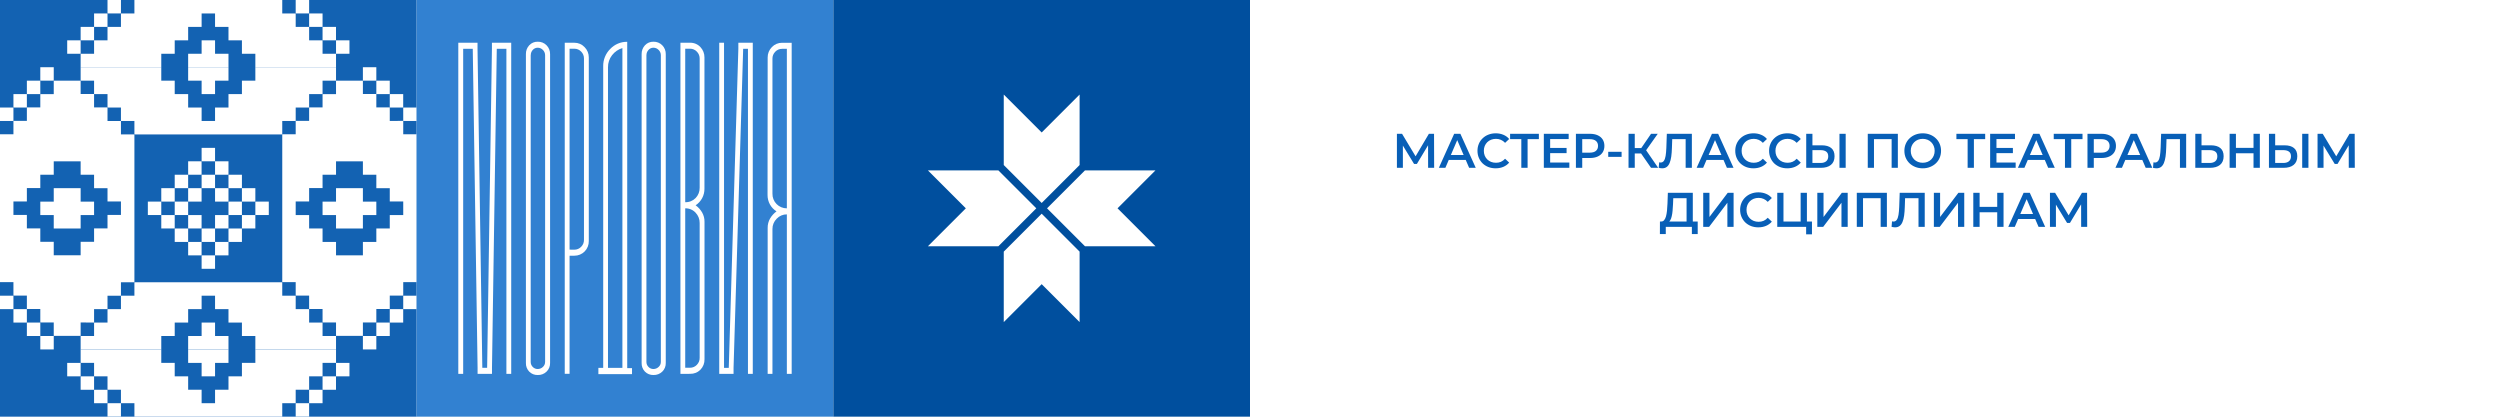
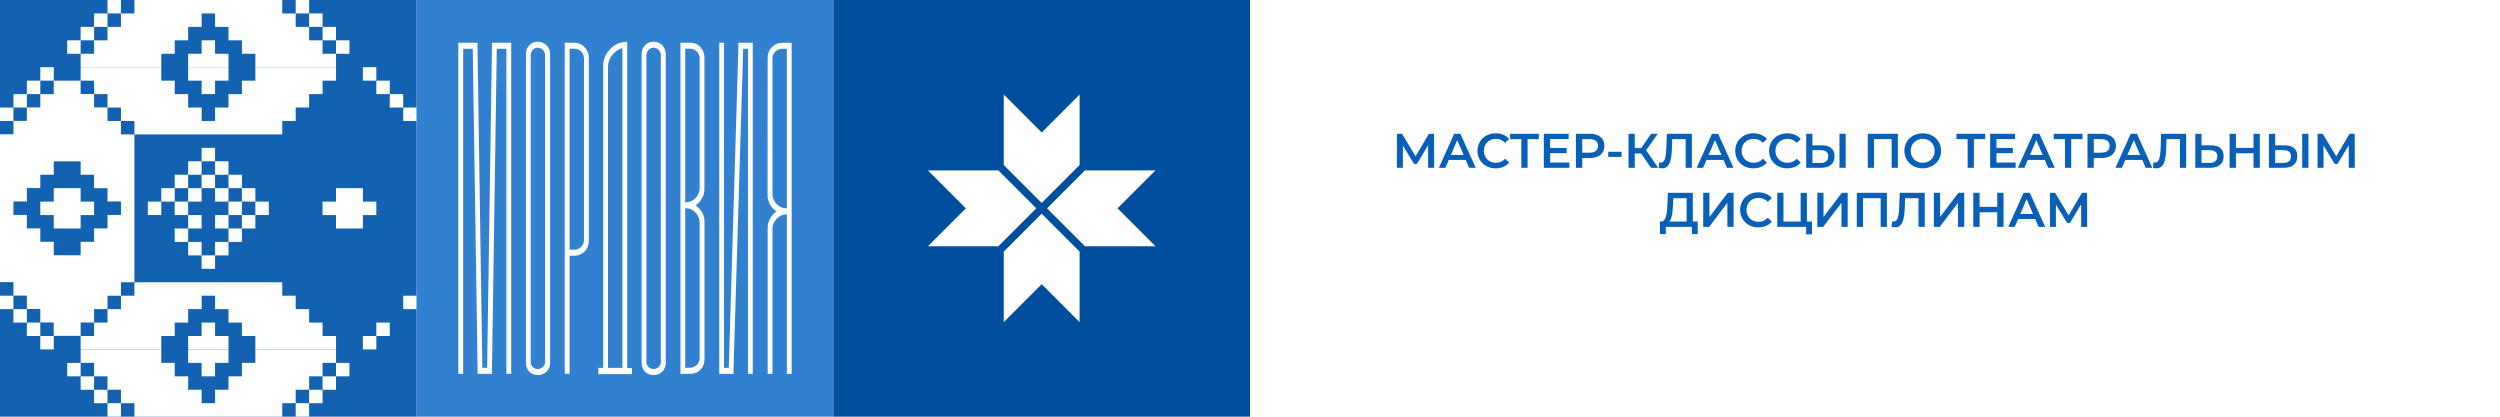
<svg xmlns="http://www.w3.org/2000/svg" width="2160" height="360" viewBox="0 0 2160 360" fill="none">
  <g filter="url(#filter0_b_711_63798)">
    <rect width="2160" height="360" transform="matrix(-1 0 0 1 2160 0)" fill="white" />
  </g>
  <path d="M1206.93 145V115.6H1211.38L1224.27 137.062H1221.88L1234.56 115.6H1239.01L1239.1 145H1233.89L1233.85 123.706H1234.94L1224.19 141.64H1221.75L1210.83 123.706H1212.09V145H1206.93ZM1243.17 145L1256.4 115.6H1261.77L1275.05 145H1269.33L1257.95 118.498H1260.14L1248.8 145H1243.17ZM1249.26 138.196L1250.73 133.912H1266.6L1268.07 138.196H1249.26ZM1292.25 145.42C1290.01 145.42 1287.92 145.056 1285.99 144.328C1284.09 143.572 1282.42 142.522 1280.99 141.178C1279.59 139.806 1278.5 138.196 1277.72 136.348C1276.93 134.5 1276.54 132.484 1276.54 130.3C1276.54 128.116 1276.93 126.1 1277.72 124.252C1278.5 122.404 1279.61 120.808 1281.03 119.464C1282.46 118.092 1284.13 117.042 1286.03 116.314C1287.94 115.558 1290.02 115.18 1292.29 115.18C1294.7 115.18 1296.9 115.6 1298.88 116.44C1300.87 117.252 1302.55 118.47 1303.92 120.094L1300.4 123.412C1299.33 122.264 1298.14 121.41 1296.83 120.85C1295.51 120.262 1294.08 119.968 1292.54 119.968C1291 119.968 1289.59 120.22 1288.3 120.724C1287.04 121.228 1285.93 121.942 1284.98 122.866C1284.06 123.79 1283.33 124.882 1282.8 126.142C1282.29 127.402 1282.04 128.788 1282.04 130.3C1282.04 131.812 1282.29 133.198 1282.8 134.458C1283.33 135.718 1284.06 136.81 1284.98 137.734C1285.93 138.658 1287.04 139.372 1288.3 139.876C1289.59 140.38 1291 140.632 1292.54 140.632C1294.08 140.632 1295.51 140.352 1296.83 139.792C1298.14 139.204 1299.33 138.322 1300.4 137.146L1303.92 140.506C1302.55 142.102 1300.87 143.32 1298.88 144.16C1296.9 145 1294.68 145.42 1292.25 145.42ZM1314.42 145V118.876L1315.72 120.22H1304.72V115.6H1329.58V120.22H1318.58L1319.84 118.876V145H1314.42ZM1338.91 127.822H1353.53V132.316H1338.91V127.822ZM1339.33 140.422H1355.92V145H1333.87V115.6H1355.33V120.178H1339.33V140.422ZM1361.59 145V115.6H1373.68C1376.29 115.6 1378.51 116.02 1380.36 116.86C1382.24 117.7 1383.68 118.904 1384.69 120.472C1385.7 122.04 1386.2 123.902 1386.2 126.058C1386.2 128.214 1385.7 130.076 1384.69 131.644C1383.68 133.212 1382.24 134.416 1380.36 135.256C1378.51 136.096 1376.29 136.516 1373.68 136.516H1364.61L1367.05 133.954V145H1361.59ZM1367.05 134.542L1364.61 131.896H1373.43C1375.84 131.896 1377.65 131.392 1378.85 130.384C1380.08 129.348 1380.7 127.906 1380.7 126.058C1380.7 124.182 1380.08 122.74 1378.85 121.732C1377.65 120.724 1375.84 120.22 1373.43 120.22H1364.61L1367.05 117.532V134.542ZM1389.51 135.508V131.14H1401.06V135.508H1389.51ZM1426.5 145L1416.55 130.678L1420.96 127.948L1432.67 145H1426.5ZM1407.05 145V115.6H1412.43V145H1407.05ZM1410.79 132.61V127.906H1420.7V132.61H1410.79ZM1421.46 130.93L1416.46 130.258L1426.5 115.6H1432.3L1421.46 130.93ZM1436.11 145.42C1435.64 145.42 1435.16 145.378 1434.68 145.294C1434.21 145.21 1433.69 145.112 1433.13 145L1433.51 140.254C1433.9 140.366 1434.32 140.422 1434.77 140.422C1435.94 140.422 1436.88 139.946 1437.58 138.994C1438.28 138.014 1438.79 136.586 1439.09 134.71C1439.4 132.834 1439.61 130.524 1439.72 127.78L1440.14 115.6H1461.77V145H1456.4V118.876L1457.66 120.22H1443.67L1444.85 118.834L1444.55 127.57C1444.47 130.482 1444.27 133.044 1443.97 135.256C1443.66 137.468 1443.18 139.33 1442.54 140.842C1441.92 142.326 1441.1 143.46 1440.06 144.244C1439.02 145.028 1437.71 145.42 1436.11 145.42ZM1465.89 145L1479.12 115.6H1484.49L1497.76 145H1492.05L1480.67 118.498H1482.85L1471.51 145H1465.89ZM1471.98 138.196L1473.45 133.912H1489.32L1490.79 138.196H1471.98ZM1514.97 145.42C1512.73 145.42 1510.64 145.056 1508.71 144.328C1506.8 143.572 1505.14 142.522 1503.71 141.178C1502.31 139.806 1501.22 138.196 1500.43 136.348C1499.65 134.5 1499.26 132.484 1499.26 130.3C1499.26 128.116 1499.65 126.1 1500.43 124.252C1501.22 122.404 1502.32 120.808 1503.75 119.464C1505.18 118.092 1506.85 117.042 1508.75 116.314C1510.65 115.558 1512.74 115.18 1515.01 115.18C1517.42 115.18 1519.61 115.6 1521.6 116.44C1523.59 117.252 1525.27 118.47 1526.64 120.094L1523.11 123.412C1522.05 122.264 1520.86 121.41 1519.54 120.85C1518.23 120.262 1516.8 119.968 1515.26 119.968C1513.72 119.968 1512.31 120.22 1511.02 120.724C1509.76 121.228 1508.65 121.942 1507.7 122.866C1506.78 123.79 1506.05 124.882 1505.52 126.142C1505.01 127.402 1504.76 128.788 1504.76 130.3C1504.76 131.812 1505.01 133.198 1505.52 134.458C1506.05 135.718 1506.78 136.81 1507.7 137.734C1508.65 138.658 1509.76 139.372 1511.02 139.876C1512.31 140.38 1513.72 140.632 1515.26 140.632C1516.8 140.632 1518.23 140.352 1519.54 139.792C1520.86 139.204 1522.05 138.322 1523.11 137.146L1526.64 140.506C1525.27 142.102 1523.59 143.32 1521.6 144.16C1519.61 145 1517.4 145.42 1514.97 145.42ZM1544.2 145.42C1541.96 145.42 1539.87 145.056 1537.94 144.328C1536.04 143.572 1534.37 142.522 1532.94 141.178C1531.54 139.806 1530.45 138.196 1529.67 136.348C1528.88 134.5 1528.49 132.484 1528.49 130.3C1528.49 128.116 1528.88 126.1 1529.67 124.252C1530.45 122.404 1531.56 120.808 1532.99 119.464C1534.41 118.092 1536.08 117.042 1537.98 116.314C1539.89 115.558 1541.97 115.18 1544.24 115.18C1546.65 115.18 1548.85 115.6 1550.84 116.44C1552.82 117.252 1554.5 118.47 1555.88 120.094L1552.35 123.412C1551.28 122.264 1550.09 121.41 1548.78 120.85C1547.46 120.262 1546.03 119.968 1544.49 119.968C1542.95 119.968 1541.54 120.22 1540.25 120.724C1538.99 121.228 1537.89 121.942 1536.93 122.866C1536.01 123.79 1535.28 124.882 1534.75 126.142C1534.25 127.402 1533.99 128.788 1533.99 130.3C1533.99 131.812 1534.25 133.198 1534.75 134.458C1535.28 135.718 1536.01 136.81 1536.93 137.734C1537.89 138.658 1538.99 139.372 1540.25 139.876C1541.54 140.38 1542.95 140.632 1544.49 140.632C1546.03 140.632 1547.46 140.352 1548.78 139.792C1550.09 139.204 1551.28 138.322 1552.35 137.146L1555.88 140.506C1554.5 142.102 1552.82 143.32 1550.84 144.16C1548.85 145 1546.64 145.42 1544.2 145.42ZM1574.09 125.554C1577.59 125.554 1580.29 126.338 1582.2 127.906C1584.1 129.474 1585.05 131.826 1585.05 134.962C1585.05 138.266 1584 140.772 1581.9 142.48C1579.83 144.16 1576.93 145 1573.21 145H1560.57V115.6H1565.94V125.554H1574.09ZM1572.96 140.8C1575.06 140.8 1576.68 140.31 1577.83 139.33C1579.01 138.35 1579.59 136.922 1579.59 135.046C1579.59 133.198 1579.02 131.854 1577.87 131.014C1576.72 130.146 1575.09 129.712 1572.96 129.712H1565.94V140.8H1572.96ZM1589.3 145V115.6H1594.67V145H1589.3ZM1613.75 145V115.6H1639.74V145H1634.37V118.876L1635.63 120.22H1617.86L1619.12 118.876V145H1613.75ZM1661.26 145.42C1658.97 145.42 1656.85 145.042 1654.92 144.286C1652.99 143.53 1651.31 142.48 1649.88 141.136C1648.45 139.764 1647.35 138.168 1646.56 136.348C1645.78 134.5 1645.39 132.484 1645.39 130.3C1645.39 128.116 1645.78 126.114 1646.56 124.294C1647.35 122.446 1648.45 120.85 1649.88 119.506C1651.31 118.134 1652.99 117.07 1654.92 116.314C1656.85 115.558 1658.95 115.18 1661.22 115.18C1663.52 115.18 1665.62 115.558 1667.52 116.314C1669.45 117.07 1671.13 118.134 1672.56 119.506C1673.99 120.85 1675.1 122.446 1675.88 124.294C1676.66 126.114 1677.06 128.116 1677.06 130.3C1677.06 132.484 1676.66 134.5 1675.88 136.348C1675.1 138.196 1673.99 139.792 1672.56 141.136C1671.13 142.48 1669.45 143.53 1667.52 144.286C1665.62 145.042 1663.53 145.42 1661.26 145.42ZM1661.22 140.632C1662.71 140.632 1664.08 140.38 1665.34 139.876C1666.6 139.372 1667.69 138.658 1668.61 137.734C1669.54 136.782 1670.25 135.69 1670.76 134.458C1671.29 133.198 1671.55 131.812 1671.55 130.3C1671.55 128.788 1671.29 127.416 1670.76 126.184C1670.25 124.924 1669.54 123.832 1668.61 122.908C1667.69 121.956 1666.6 121.228 1665.34 120.724C1664.08 120.22 1662.71 119.968 1661.22 119.968C1659.74 119.968 1658.37 120.22 1657.11 120.724C1655.87 121.228 1654.78 121.956 1653.83 122.908C1652.91 123.832 1652.18 124.924 1651.65 126.184C1651.14 127.416 1650.89 128.788 1650.89 130.3C1650.89 131.784 1651.14 133.156 1651.65 134.416C1652.18 135.676 1652.91 136.782 1653.83 137.734C1654.75 138.658 1655.85 139.372 1657.11 139.876C1658.37 140.38 1659.74 140.632 1661.22 140.632ZM1700.03 145V118.876L1701.34 120.22H1690.33V115.6H1715.2V120.22H1704.19L1705.45 118.876V145H1700.03ZM1724.52 127.822H1739.14V132.316H1724.52V127.822ZM1724.94 140.422H1741.53V145H1719.48V115.6H1740.95V120.178H1724.94V140.422ZM1743.46 145L1756.69 115.6H1762.07L1775.34 145H1769.63L1758.25 118.498H1760.43L1749.09 145H1743.46ZM1749.55 138.196L1751.02 133.912H1766.9L1768.37 138.196H1749.55ZM1784.13 145V118.876L1785.43 120.22H1774.43V115.6H1799.29V120.22H1788.29L1789.55 118.876V145H1784.13ZM1803.58 145V115.6H1815.67C1818.28 115.6 1820.5 116.02 1822.35 116.86C1824.23 117.7 1825.67 118.904 1826.68 120.472C1827.69 122.04 1828.19 123.902 1828.19 126.058C1828.19 128.214 1827.69 130.076 1826.68 131.644C1825.67 133.212 1824.23 134.416 1822.35 135.256C1820.5 136.096 1818.28 136.516 1815.67 136.516H1806.6L1809.04 133.954V145H1803.58ZM1809.04 134.542L1806.6 131.896H1815.42C1817.83 131.896 1819.64 131.392 1820.84 130.384C1822.07 129.348 1822.69 127.906 1822.69 126.058C1822.69 124.182 1822.07 122.74 1820.84 121.732C1819.64 120.724 1817.83 120.22 1815.42 120.22H1806.6L1809.04 117.532V134.542ZM1827.72 145L1840.95 115.6H1846.33L1859.6 145H1853.89L1842.51 118.498H1844.69L1833.35 145H1827.72ZM1833.81 138.196L1835.28 133.912H1851.16L1852.63 138.196H1833.81ZM1863.18 145.42C1862.71 145.42 1862.23 145.378 1861.75 145.294C1861.28 145.21 1860.76 145.112 1860.2 145L1860.58 140.254C1860.97 140.366 1861.39 140.422 1861.84 140.422C1863.01 140.422 1863.95 139.946 1864.65 138.994C1865.35 138.014 1865.86 136.586 1866.16 134.71C1866.47 132.834 1866.68 130.524 1866.79 127.78L1867.21 115.6H1888.84V145H1883.47V118.876L1884.73 120.22H1870.74L1871.92 118.834L1871.62 127.57C1871.54 130.482 1871.34 133.044 1871.04 135.256C1870.73 137.468 1870.25 139.33 1869.61 140.842C1868.99 142.326 1868.17 143.46 1867.13 144.244C1866.09 145.028 1864.78 145.42 1863.18 145.42ZM1910.26 125.554C1913.76 125.554 1916.46 126.338 1918.37 127.906C1920.27 129.474 1921.22 131.826 1921.22 134.962C1921.22 138.266 1920.17 140.772 1918.07 142.48C1916 144.16 1913.1 145 1909.38 145H1896.74V115.6H1902.11V125.554H1910.26ZM1909.13 140.8C1911.23 140.8 1912.85 140.31 1914 139.33C1915.18 138.35 1915.76 136.922 1915.76 135.046C1915.76 133.198 1915.19 131.854 1914.04 131.014C1912.89 130.146 1911.26 129.712 1909.13 129.712H1902.11V140.8H1909.13ZM1947.04 115.6H1952.5V145H1947.04V115.6ZM1931.84 145H1926.38V115.6H1931.84V145ZM1947.46 132.4H1931.38V127.738H1947.46V132.4ZM1973.9 125.554C1977.4 125.554 1980.1 126.338 1982 127.906C1983.91 129.474 1984.86 131.826 1984.86 134.962C1984.86 138.266 1983.81 140.772 1981.71 142.48C1979.64 144.16 1976.74 145 1973.02 145H1960.37V115.6H1965.75V125.554H1973.9ZM1972.76 140.8C1974.86 140.8 1976.49 140.31 1977.64 139.33C1978.81 138.35 1979.4 136.922 1979.4 135.046C1979.4 133.198 1978.83 131.854 1977.68 131.014C1976.53 130.146 1974.89 129.712 1972.76 129.712H1965.75V140.8H1972.76ZM1989.1 145V115.6H1994.48V145H1989.1ZM2002.36 145V115.6H2006.82L2019.71 137.062H2017.32L2030 115.6H2034.45L2034.54 145H2029.33L2029.29 123.706H2030.38L2019.63 141.64H2017.19L2006.27 123.706H2007.53V145H2002.36ZM1457.2 193.48V171.22H1445.7L1445.49 176.428C1445.4 178.388 1445.28 180.25 1445.11 182.014C1444.97 183.75 1444.73 185.332 1444.39 186.76C1444.09 188.188 1443.65 189.378 1443.09 190.33C1442.53 191.282 1441.85 191.912 1441.03 192.22L1435.15 191.38C1436.22 191.436 1437.09 191.072 1437.76 190.288C1438.46 189.504 1439 188.412 1439.4 187.012C1439.79 185.612 1440.08 183.974 1440.28 182.098C1440.47 180.194 1440.61 178.136 1440.7 175.924L1441.03 166.6H1462.58V193.48H1457.2ZM1434.15 202.258L1434.19 191.38H1466.82V202.258H1461.78V196H1439.23V202.258H1434.15ZM1471.58 196V166.6H1476.96V187.474L1492.75 166.6H1497.83V196H1492.46V175.168L1476.67 196H1471.58ZM1519.18 196.42C1516.94 196.42 1514.86 196.056 1512.92 195.328C1511.02 194.572 1509.35 193.522 1507.93 192.178C1506.53 190.806 1505.43 189.196 1504.65 187.348C1503.87 185.5 1503.47 183.484 1503.47 181.3C1503.47 179.116 1503.87 177.1 1504.65 175.252C1505.43 173.404 1506.54 171.808 1507.97 170.464C1509.4 169.092 1511.06 168.042 1512.97 167.314C1514.87 166.558 1516.96 166.18 1519.22 166.18C1521.63 166.18 1523.83 166.6 1525.82 167.44C1527.81 168.252 1529.49 169.47 1530.86 171.094L1527.33 174.412C1526.27 173.264 1525.08 172.41 1523.76 171.85C1522.44 171.262 1521.02 170.968 1519.48 170.968C1517.94 170.968 1516.52 171.22 1515.23 171.724C1513.97 172.228 1512.87 172.942 1511.92 173.866C1510.99 174.79 1510.26 175.882 1509.73 177.142C1509.23 178.402 1508.98 179.788 1508.98 181.3C1508.98 182.812 1509.23 184.198 1509.73 185.458C1510.26 186.718 1510.99 187.81 1511.92 188.734C1512.87 189.658 1513.97 190.372 1515.23 190.876C1516.52 191.38 1517.94 191.632 1519.48 191.632C1521.02 191.632 1522.44 191.352 1523.76 190.792C1525.08 190.204 1526.27 189.322 1527.33 188.146L1530.86 191.506C1529.49 193.102 1527.81 194.32 1525.82 195.16C1523.83 196 1521.62 196.42 1519.18 196.42ZM1535.55 196V166.6H1540.92V191.38H1555.75V166.6H1561.17V196H1535.55ZM1560.5 202.468V194.656L1561.71 196H1555.75V191.38H1565.54V202.468H1560.5ZM1570.16 196V166.6H1575.53V187.474L1591.32 166.6H1596.41V196H1591.03V175.168L1575.24 196H1570.16ZM1604.27 196V166.6H1630.27V196H1624.89V169.876L1626.15 171.22H1608.39L1609.65 169.876V196H1604.27ZM1637.31 196.42C1636.83 196.42 1636.35 196.378 1635.88 196.294C1635.4 196.21 1634.88 196.112 1634.32 196L1634.7 191.254C1635.09 191.366 1635.51 191.422 1635.96 191.422C1637.14 191.422 1638.08 190.946 1638.78 189.994C1639.48 189.014 1639.98 187.586 1640.29 185.71C1640.6 183.834 1640.81 181.524 1640.92 178.78L1641.34 166.6H1662.97V196H1657.59V169.876L1658.85 171.22H1644.87L1646.04 169.834L1645.75 178.57C1645.66 181.482 1645.47 184.044 1645.16 186.256C1644.85 188.468 1644.38 190.33 1643.73 191.842C1643.12 193.326 1642.29 194.46 1641.25 195.244C1640.22 196.028 1638.9 196.42 1637.31 196.42ZM1670.86 196V166.6H1676.24V187.474L1692.03 166.6H1697.11V196H1691.73V175.168L1675.94 196H1670.86ZM1725.6 166.6H1731.06V196H1725.6V166.6ZM1710.39 196H1704.93V166.6H1710.39V196ZM1726.02 183.4H1709.93V178.738H1726.02V183.4ZM1735.15 196L1748.38 166.6H1753.75L1767.03 196H1761.31L1749.93 169.498H1752.12L1740.78 196H1735.15ZM1741.24 189.196L1742.71 184.912H1758.58L1760.05 189.196H1741.24ZM1771.16 196V166.6H1775.61L1788.5 188.062H1786.11L1798.79 166.6H1803.24L1803.33 196H1798.12L1798.08 174.706H1799.17L1788.42 192.64H1785.98L1775.06 174.706H1776.32V196H1771.16Z" fill="#085FB7" />
  <path d="M359.998 3.1472e-05L0 0L-3.14702e-05 359.977L359.998 359.977L359.998 3.1472e-05Z" fill="#1362B2" />
  <path d="M313.541 162.578L301.933 162.578L290.325 162.578L290.325 174.211L278.691 174.211L278.691 185.818L290.325 185.818L290.325 197.425L301.933 197.425L313.541 197.425L313.541 185.818L325.149 185.818L325.149 174.211L313.541 174.211L313.541 162.578Z" fill="white" />
  <path d="M325.147 58.078L313.539 58.078L313.539 69.685L325.147 69.685L325.147 58.078Z" fill="white" />
  <path d="M336.758 69.695L325.15 69.695L325.15 81.303L336.758 81.303L336.758 69.695Z" fill="white" />
-   <path d="M336.76 104.517L336.76 92.808L325.152 92.808L325.152 81.201L313.544 81.201L313.544 69.695L290.328 69.695L290.328 81.303L278.695 81.303L278.695 92.808L267.087 92.808L267.087 104.415L255.479 104.415L255.479 116.023L243.871 116.023L243.871 243.779L255.479 243.779L255.479 255.386L267.087 255.386L267.087 266.993L278.695 266.993L278.695 278.6L290.328 278.6L290.328 290.208L313.544 290.208L313.544 278.6L325.152 278.6L325.152 266.993L336.76 266.993L336.76 255.386L348.393 255.386L348.393 243.779L360.001 243.779L360.001 116.023L348.393 116.023L348.393 104.416L336.76 104.517ZM348.393 185.793L336.76 185.793L336.76 197.4L325.152 197.4L325.152 209.008L313.544 209.008L313.544 220.615L290.328 220.615L290.328 209.008L278.695 209.008L278.695 197.4L267.087 197.4L267.087 185.793L255.479 185.793L255.479 174.084L267.087 174.084L267.087 162.477L278.695 162.477L278.695 150.971L290.328 150.971L290.328 139.364L313.544 139.364L313.544 150.971L325.152 150.971L325.152 162.579L336.76 162.579L336.76 174.084L348.393 174.084L348.393 185.793Z" fill="white" />
  <path d="M348.364 81.305L336.756 81.305L336.756 92.912L348.364 92.912L348.364 81.305Z" fill="white" />
  <path d="M359.998 92.906L348.391 92.906L348.391 104.513L359.998 104.513L359.998 92.906Z" fill="white" />
  <path d="M197.411 162.578L185.803 162.578L185.803 174.185L197.411 174.185L197.411 162.578Z" fill="white" />
  <path d="M209.018 150.969L197.41 150.969L197.41 162.576L209.018 162.576L209.018 150.969Z" fill="white" />
  <path d="M197.411 139.359L185.803 139.359L185.803 150.967L197.411 150.967L197.411 139.359Z" fill="white" />
  <path d="M220.625 162.578L209.018 162.578L209.018 174.185L220.625 174.185L220.625 162.578Z" fill="white" />
  <path d="M197.412 46.451L185.804 46.451L185.804 34.844L174.196 34.844L174.196 46.451L162.562 46.451L162.562 58.058L174.196 58.058L185.804 58.058L197.412 58.058L197.412 46.451Z" fill="white" />
  <path d="M267.085 7.30989e-07L255.477 0L255.477 11.607L267.085 11.607L267.085 7.30989e-07Z" fill="white" />
  <path d="M278.692 11.625L267.084 11.625L267.084 23.232L278.692 23.232L278.692 11.625Z" fill="white" />
  <path d="M290.299 23.234L278.691 23.234L278.691 34.842L290.299 34.842L290.299 23.234Z" fill="white" />
  <path d="M301.934 34.844L290.326 34.844L290.326 46.451L301.934 46.451L301.934 34.844Z" fill="white" />
  <path d="M267.085 348.359L255.477 348.359L255.477 359.967L267.085 359.967L267.085 348.359Z" fill="white" />
  <path d="M267.084 336.759L267.084 325.152L278.692 325.152L278.692 313.545L290.326 313.545L290.326 301.938L278.692 301.938L267.084 301.938L255.476 301.938L243.869 301.938L232.261 301.938L220.627 301.938L220.627 313.545L209.02 313.545L209.02 325.152L197.411 325.152L197.411 336.759L185.804 336.759L185.804 348.392L174.196 348.392L174.196 336.759L162.562 336.759L162.562 325.152L150.955 325.152L150.955 313.545L139.347 313.545L139.347 301.938L127.739 301.938L116.131 301.938L104.497 301.938L92.89 301.938L81.282 301.938L69.674 301.938L69.674 313.545L81.282 313.545L81.282 325.152L92.89 325.152L92.89 336.759L104.497 336.759L104.497 348.392L116.131 348.392L116.131 359.999L127.739 359.999L139.347 359.999L150.955 359.999L162.562 359.999L174.196 359.999L185.804 359.999L197.411 359.999L209.02 359.999L220.627 359.999L232.261 359.999L243.869 359.999L243.869 348.392L255.476 348.392L255.476 336.759L267.084 336.759Z" fill="white" />
  <path d="M278.692 336.766L267.084 336.766L267.084 348.373L278.692 348.373L278.692 336.766Z" fill="white" />
  <path d="M290.299 325.156L278.691 325.156L278.691 336.763L290.299 336.763L290.299 325.156Z" fill="white" />
  <path d="M301.934 313.547L290.326 313.547L290.326 325.154L301.934 325.154L301.934 313.547Z" fill="white" />
  <path d="M325.147 290.305L313.539 290.305L313.539 301.912L325.147 301.912L325.147 290.305Z" fill="white" />
  <path d="M336.758 278.695L325.15 278.695L325.15 290.303L336.758 290.303L336.758 278.695Z" fill="white" />
-   <path d="M348.364 267.094L336.756 267.094L336.756 278.701L348.364 278.701L348.364 267.094Z" fill="white" />
  <path d="M359.998 255.484L348.391 255.484L348.391 267.092L359.998 267.092L359.998 255.484Z" fill="white" />
  <path d="M197.411 185.813L185.803 185.812L185.803 197.42L197.411 197.42L197.411 185.813Z" fill="white" />
  <path d="M209.018 197.422L197.41 197.422L197.41 209.029L209.018 209.029L209.018 197.422Z" fill="white" />
  <path d="M197.411 209.031L185.803 209.031L185.803 220.638L197.411 220.638L197.411 209.031Z" fill="white" />
  <path d="M209.018 174.18L197.41 174.18L197.41 185.787L209.018 185.787L209.018 174.18Z" fill="white" />
  <path d="M220.625 185.813L209.018 185.812L209.018 197.42L220.625 197.42L220.625 185.813Z" fill="white" />
  <path d="M232.235 174.18L220.627 174.18L220.627 185.787L232.235 185.787L232.235 174.18Z" fill="white" />
  <path d="M278.692 278.697L267.084 278.697L267.084 267.089L255.476 267.089L255.476 255.482L243.869 255.482L243.869 243.875L232.261 243.875L220.627 243.875L209.02 243.875L197.411 243.875L185.804 243.875L174.196 243.875L162.562 243.875L150.955 243.875L139.347 243.875L127.739 243.875L116.131 243.875L116.131 255.482L104.497 255.482L104.497 267.089L92.89 267.089L92.89 278.697L81.282 278.697L81.282 290.304L69.674 290.304L69.674 301.937L81.282 301.937L92.89 301.937L104.497 301.937L116.131 301.937L127.739 301.937L139.347 301.937L139.347 290.304L150.955 290.304L150.955 278.697L162.562 278.697L162.562 267.089L174.196 267.089L174.196 255.482L185.804 255.482L185.804 267.089L197.411 267.089L197.411 278.697L209.02 278.697L209.02 290.304L220.627 290.304L220.627 301.937L232.261 301.937L243.869 301.937L255.476 301.937L267.084 301.937L278.692 301.937L290.326 301.937L290.326 290.304L278.692 290.304L278.692 278.697Z" fill="white" />
  <path d="M81.282 81.302L92.89 81.302L92.89 92.91L104.497 92.91L104.497 104.517L116.131 104.517L116.131 116.15L127.739 116.15L139.347 116.15L150.955 116.15L162.562 116.15L174.196 116.15L185.804 116.15L197.411 116.15L209.02 116.15L220.627 116.15L232.261 116.15L243.869 116.15L243.869 104.517L255.476 104.517L255.476 92.91L267.084 92.91L267.084 81.302L278.692 81.302L278.692 69.695L290.326 69.695L290.326 58.062L278.692 58.062L267.084 58.062L255.476 58.062L243.869 58.062L232.261 58.062L220.627 58.062L220.627 69.695L209.02 69.695L209.02 81.302L197.411 81.302L197.411 92.91L185.804 92.91L185.804 104.517L174.196 104.517L174.196 92.91L162.562 92.91L162.562 81.302L150.955 81.302L150.955 69.695L139.347 69.695L139.347 58.062L127.739 58.062L116.131 58.062L104.497 58.062L92.89 58.062L81.282 58.062L69.674 58.062L69.674 69.695L81.282 69.695L81.282 81.302Z" fill="white" />
  <path d="M150.954 162.578L139.346 162.578L139.346 174.185L150.954 174.185L150.954 162.578Z" fill="white" />
  <path d="M162.561 150.969L150.953 150.969L150.953 162.576L162.561 162.576L162.561 150.969Z" fill="white" />
  <path d="M174.171 162.578L162.562 162.578L162.562 174.185L174.171 174.185L174.171 162.578Z" fill="white" />
  <path d="M185.803 150.969L174.195 150.969L174.195 162.576L185.803 162.576L185.803 150.969Z" fill="white" />
  <path d="M185.803 127.75L174.195 127.75L174.195 139.357L185.803 139.357L185.803 127.75Z" fill="white" />
  <path d="M185.804 81.302L185.804 69.695L197.412 69.695L197.412 58.062L185.804 58.062L174.196 58.062L162.562 58.062L162.562 69.695L174.196 69.695L174.196 81.302L185.804 81.302Z" fill="white" />
  <path d="M174.171 139.359L162.562 139.359L162.562 150.967L174.171 150.967L174.171 139.359Z" fill="white" />
  <path d="M11.608 92.906L0 92.906L-7.30974e-07 104.513L11.608 104.513L11.608 92.906Z" fill="white" />
  <path d="M23.217 81.305L11.609 81.305L11.609 92.912L23.217 92.912L23.217 81.305Z" fill="white" />
  <path d="M34.823 69.695L23.215 69.695L23.215 81.303L34.823 81.303L34.823 69.695Z" fill="white" />
  <path d="M46.432 58.078L34.824 58.078L34.824 69.685L46.432 69.685L46.432 58.078Z" fill="white" />
  <path d="M69.672 34.844L58.065 34.844L58.065 46.451L69.672 46.451L69.672 34.844Z" fill="white" />
  <path d="M81.282 23.234L69.674 23.234L69.674 34.842L81.282 34.842L81.282 23.234Z" fill="white" />
  <path d="M92.887 11.625L81.279 11.625L81.279 23.232L92.887 23.232L92.887 11.625Z" fill="white" />
  <path d="M104.496 7.3097e-07L92.889 0L92.889 11.607L104.496 11.607L104.496 7.3097e-07Z" fill="white" />
  <path d="M92.89 23.24L92.89 34.847L81.282 34.847L81.282 46.454L69.674 46.454L69.674 58.062L81.282 58.062L92.89 58.062L104.497 58.062L116.131 58.062L127.739 58.062L139.347 58.062L139.347 46.454L150.955 46.454L150.955 34.847L162.562 34.847L162.562 23.24L174.196 23.24L174.196 11.633L185.804 11.633L185.804 23.24L197.411 23.24L197.411 34.847L209.02 34.847L209.02 46.454L220.627 46.454L220.627 58.062L232.261 58.062L243.869 58.062L255.476 58.062L267.084 58.062L278.692 58.062L290.326 58.062L290.326 46.454L278.692 46.454L278.692 34.847L267.084 34.847L267.084 23.24L255.476 23.24L255.476 11.633L243.869 11.633L243.869 1.09695e-05L232.261 1.02385e-05L220.627 9.5059e-06L209.02 8.77493e-06L197.411 8.04395e-06L185.804 7.31298e-06L174.196 6.58199e-06L162.562 5.84942e-06L150.955 5.11845e-06L139.347 4.38746e-06L127.739 3.65649e-06L116.131 2.9255e-06L116.131 11.633L104.497 11.633L104.497 23.24L92.89 23.24Z" fill="white" />
  <path d="M69.672 313.547L58.065 313.547L58.065 325.154L69.672 325.154L69.672 313.547Z" fill="white" />
  <path d="M81.282 325.156L69.674 325.156L69.674 336.763L81.282 336.763L81.282 325.156Z" fill="white" />
  <path d="M92.887 336.766L81.279 336.766L81.279 348.373L92.887 348.373L92.887 336.766Z" fill="white" />
  <path d="M104.496 348.359L92.889 348.359L92.889 359.967L104.496 359.967L104.496 348.359Z" fill="white" />
  <path d="M162.562 313.545L174.196 313.545L174.196 325.152L185.804 325.152L185.804 313.545L197.412 313.545L197.412 301.938L185.804 301.938L174.196 301.938L162.562 301.938L162.562 313.545Z" fill="white" />
  <path d="M81.281 278.702L81.281 267.095L92.889 267.095L92.889 255.487L104.497 255.487L104.497 243.88L116.13 243.88L116.13 116.124L104.497 116.124L104.497 104.517L92.889 104.517L92.889 92.808L81.281 92.808L81.281 81.201L69.673 81.201L69.673 69.695L46.432 69.695L46.432 81.303L34.824 81.303L34.824 92.808L23.216 92.808L23.216 104.415L11.608 104.415L11.608 116.023L-2.91752e-06 116.023L-1.09631e-05 243.779L11.608 243.779L11.608 255.386L23.216 255.386L23.216 266.993L34.824 266.993L34.824 278.6L46.432 278.6L46.432 290.208L69.673 290.208L69.673 278.6L81.281 278.702ZM11.608 174.084L23.216 174.084L23.216 162.477L34.824 162.477L34.824 150.971L46.432 150.971L46.432 139.364L69.673 139.364L69.673 150.971L81.281 150.971L81.281 162.579L92.889 162.579L92.889 174.084L104.497 174.084L104.497 185.717L92.889 185.717L92.889 197.324L81.281 197.324L81.281 208.932L69.673 208.932L69.673 220.539L46.432 220.539L46.432 208.932L34.824 208.932L34.824 197.324L23.216 197.324L23.216 185.717L11.608 185.717L11.608 174.084Z" fill="white" />
  <path d="M139.346 174.18L127.738 174.18L127.738 185.787L139.346 185.787L139.346 174.18Z" fill="white" />
-   <path d="M150.954 185.813L139.346 185.812L139.346 197.42L150.954 197.42L150.954 185.813Z" fill="white" />
  <path d="M162.561 174.18L150.953 174.18L150.953 185.787L162.561 185.787L162.561 174.18Z" fill="white" />
  <path d="M162.561 197.422L150.953 197.422L150.953 209.029L162.561 209.029L162.561 197.422Z" fill="white" />
  <path d="M174.171 185.813L162.562 185.812L162.562 197.42L174.171 197.42L174.171 185.813Z" fill="white" />
-   <path d="M185.803 197.422L174.195 197.422L174.195 209.029L185.803 209.029L185.803 197.422Z" fill="white" />
  <path d="M185.803 220.633L174.195 220.633L174.195 232.24L185.803 232.24L185.803 220.633Z" fill="white" />
  <path d="M174.196 278.695L174.196 290.303L162.562 290.303L162.562 301.935L174.196 301.935L185.804 301.935L197.412 301.935L197.412 290.303L185.804 290.303L185.804 278.695L174.196 278.695Z" fill="white" />
  <path d="M174.171 209.031L162.562 209.031L162.562 220.638L174.171 220.638L174.171 209.031Z" fill="white" />
  <path d="M11.608 255.484L0 255.484L-7.30979e-07 267.092L11.608 267.092L11.608 255.484Z" fill="white" />
  <path d="M23.217 267.094L11.609 267.094L11.609 278.701L23.217 278.701L23.217 267.094Z" fill="white" />
  <path d="M34.823 278.695L23.215 278.695L23.215 290.303L34.823 290.303L34.823 278.695Z" fill="white" />
  <path d="M46.432 290.305L34.824 290.305L34.824 301.912L46.432 301.912L46.432 290.305Z" fill="white" />
  <path d="M46.432 197.425L58.04 197.425L69.674 197.425L69.674 185.818L81.281 185.818L81.281 174.211L69.674 174.211L69.674 162.578L58.04 162.578L46.432 162.578L46.432 174.211L34.824 174.211L34.824 185.818L46.432 185.818L46.432 197.425Z" fill="white" />
  <path d="M720 3.14722e-05L360 0L360 360L720 360L720 3.14722e-05Z" fill="#3281D1" />
  <path d="M395.969 323.04L395.969 36.93L412.581 36.93L412.581 42.137L416.721 317.782L420.887 317.782L425.027 42.137L425.027 36.93L441.689 36.93L441.689 323.04L437.524 323.04L437.524 42.188L429.218 42.188L425.078 317.833L425.078 323.04L412.632 323.04L412.632 317.833L408.466 42.188L400.185 42.188L400.185 323.04L395.969 323.04Z" fill="white" />
  <path d="M454.388 46.738C454.313 43.921 455.344 41.186 457.258 39.118C458.188 38.107 459.325 37.309 460.592 36.778C461.86 36.248 463.226 35.997 464.599 36.045C466.013 35.998 467.422 36.248 468.734 36.777C470.046 37.306 471.233 38.103 472.219 39.118C473.212 40.119 473.994 41.309 474.517 42.619C475.041 43.928 475.296 45.329 475.267 46.738L475.267 313.62C475.311 315.009 475.063 316.392 474.538 317.678C474.012 318.965 473.223 320.127 472.219 321.088C471.214 322.067 470.02 322.83 468.71 323.332C467.4 323.834 466.001 324.065 464.599 324.009C463.24 324.06 461.885 323.826 460.621 323.323C459.357 322.82 458.211 322.059 457.258 321.088C456.299 320.102 455.551 318.932 455.057 317.649C454.564 316.365 454.336 314.995 454.388 313.62L454.388 46.738ZM458.528 47.703L458.528 312.63C458.509 313.443 458.654 314.251 458.955 315.006C459.256 315.761 459.707 316.448 460.281 317.024C460.836 317.607 461.507 318.069 462.251 318.379C462.994 318.69 463.794 318.842 464.599 318.827C466.268 318.835 467.873 318.187 469.07 317.024C469.683 316.471 470.171 315.792 470.5 315.034C470.829 314.276 470.99 313.456 470.975 312.63L470.975 47.703C470.976 46.857 470.808 46.019 470.481 45.238C470.154 44.457 469.674 43.749 469.07 43.157C468.497 42.545 467.804 42.058 467.035 41.726C466.266 41.394 465.437 41.224 464.599 41.226C463.782 41.213 462.972 41.379 462.226 41.712C461.479 42.046 460.816 42.539 460.281 43.157C459.159 44.403 458.551 46.027 458.579 47.703L458.528 47.703Z" fill="white" />
  <path d="M487.941 36.931L496.247 36.931C497.891 36.911 499.521 37.233 501.033 37.876C502.546 38.519 503.909 39.468 505.036 40.664C506.216 41.833 507.151 43.226 507.783 44.762C508.416 46.297 508.734 47.944 508.719 49.605L508.719 208.231C508.76 209.89 508.467 211.541 507.857 213.086C507.248 214.63 506.335 216.036 505.172 217.221C504.008 218.405 502.619 219.344 501.086 219.981C499.553 220.619 497.908 220.942 496.247 220.931L492.107 220.931L492.107 322.99L487.941 322.99L487.941 36.931ZM496.247 215.724C497.356 215.734 498.454 215.513 499.473 215.076C500.492 214.638 501.409 213.994 502.166 213.184C502.95 212.394 503.566 211.453 503.977 210.419C504.387 209.384 504.583 208.277 504.553 207.164L504.553 50.647C504.583 49.534 504.387 48.427 503.977 47.392C503.566 46.357 502.95 45.417 502.166 44.627C501.409 43.816 500.492 43.172 499.473 42.735C498.454 42.298 497.356 42.077 496.247 42.087L492.107 42.087L492.107 215.673L496.247 215.724Z" fill="white" />
  <path d="M517 317.836L521.166 317.836L521.166 57.253C521.111 54.478 521.62 51.721 522.664 49.149C523.708 46.577 525.263 44.244 527.236 42.292C529.123 40.303 531.402 38.728 533.929 37.666C536.457 36.603 539.177 36.077 541.918 36.12L541.918 318.064L546.058 318.064L546.058 323.271L517 323.271L517 317.836ZM525.306 317.836L537.752 317.836L537.752 41.53C534.195 42.592 531.065 44.752 528.811 47.702C526.497 50.676 525.261 54.348 525.306 58.116L525.306 317.836Z" fill="white" />
  <path d="M554.365 46.738C554.303 43.923 555.332 41.193 557.235 39.118C558.168 38.111 559.305 37.315 560.572 36.785C561.838 36.255 563.203 36.002 564.576 36.045C565.99 35.998 567.398 36.247 568.71 36.777C570.023 37.306 571.21 38.103 572.196 39.118C573.181 40.124 573.955 41.315 574.474 42.624C574.993 43.932 575.246 45.331 575.218 46.738L575.218 313.62C575.261 315.007 575.014 316.387 574.494 317.673C573.974 318.958 573.191 320.121 572.196 321.088C571.189 322.064 569.994 322.826 568.685 323.328C567.375 323.83 565.977 324.062 564.576 324.009C563.217 324.055 561.863 323.819 560.6 323.316C559.336 322.813 558.191 322.055 557.235 321.088C556.276 320.102 555.527 318.932 555.034 317.648C554.54 316.365 554.313 314.994 554.365 313.62L554.365 46.738ZM558.505 47.703L558.505 312.63C558.484 313.445 558.631 314.256 558.937 315.012C559.243 315.768 559.701 316.453 560.283 317.024C560.834 317.606 561.5 318.068 562.239 318.378C562.978 318.689 563.774 318.842 564.576 318.827C566.245 318.837 567.851 318.189 569.046 317.024C569.667 316.475 570.162 315.798 570.495 315.039C570.828 314.28 570.993 313.458 570.977 312.63L570.977 47.703C570.979 46.854 570.81 46.014 570.478 45.232C570.146 44.45 569.659 43.745 569.046 43.157C568.475 42.544 567.782 42.056 567.013 41.724C566.244 41.391 565.414 41.222 564.576 41.226C563.762 41.213 562.956 41.379 562.214 41.713C561.472 42.046 560.813 42.539 560.283 43.157C559.136 44.391 558.508 46.019 558.53 47.703L558.505 47.703Z" fill="white" />
  <path d="M587.895 323.037L587.895 36.926L596.2 36.926C597.87 36.88 599.531 37.188 601.072 37.832C602.614 38.476 604.001 39.44 605.141 40.66C607.435 43.067 608.693 46.277 608.646 49.601L608.646 163.065C608.679 165.897 607.998 168.691 606.666 171.19C605.335 173.689 603.395 175.813 601.026 177.365C603.299 179.011 605.202 181.113 606.615 183.538C608.031 186.009 608.751 188.818 608.697 191.666L608.697 310.311C608.755 311.985 608.474 313.653 607.872 315.215C607.269 316.778 606.358 318.202 605.192 319.404C604.028 320.585 602.634 321.512 601.095 322.128C599.557 322.744 597.908 323.036 596.251 322.986L587.895 323.037ZM604.506 162.125L604.506 50.643C604.531 49.528 604.33 48.42 603.916 47.386C603.501 46.351 602.881 45.411 602.093 44.623C601.342 43.812 600.43 43.167 599.415 42.73C598.4 42.292 597.305 42.072 596.2 42.083L592.035 42.083L592.034 174.698C593.69 174.758 595.34 174.473 596.879 173.861C598.419 173.249 599.813 172.323 600.975 171.142C602.133 169.949 603.042 168.537 603.648 166.989C604.254 165.441 604.546 163.787 604.506 162.125ZM592.034 179.905L592.034 317.728L596.2 317.728C597.305 317.739 598.4 317.519 599.415 317.081C600.43 316.644 601.342 315.999 602.093 315.188C602.881 314.399 603.501 313.459 603.915 312.425C604.33 311.39 604.531 310.282 604.506 309.168L604.506 192.682C604.546 189.354 603.278 186.143 600.975 183.741C599.838 182.516 598.451 181.55 596.909 180.906C595.367 180.262 593.705 179.955 592.034 180.007L592.034 179.905Z" fill="white" />
  <path d="M621.422 323.04L621.422 36.93L625.562 36.93L625.562 317.833L629.652 317.833L637.932 42.188L637.932 36.93L650.404 36.93L650.404 323.04L646.238 323.04L646.238 42.188L642.098 42.188L633.792 317.833L633.792 323.04L621.422 323.04Z" fill="white" />
  <path d="M663.257 49.629C663.238 47.969 663.551 46.323 664.18 44.787C664.808 43.251 665.738 41.857 666.915 40.688C668.042 39.492 669.405 38.542 670.918 37.9C672.431 37.257 674.06 36.935 675.704 36.954L684.01 36.954L684.01 323.039L679.844 323.039L679.844 185.216C678.204 185.198 676.579 185.52 675.07 186.163C673.562 186.805 672.203 187.755 671.081 188.95C669.893 190.113 668.954 191.505 668.321 193.042C667.688 194.579 667.374 196.229 667.398 197.891L667.398 323.039L663.257 323.039L663.257 196.951C663.207 194.107 663.918 191.301 665.315 188.823C666.742 186.402 668.642 184.294 670.903 182.625C668.534 181.136 666.577 179.074 665.213 176.631C663.827 174.084 663.118 171.224 663.156 168.325L663.257 49.629ZM667.398 167.309C667.357 168.966 667.649 170.615 668.257 172.158C668.865 173.7 669.776 175.105 670.936 176.29C672.097 177.474 673.483 178.413 675.013 179.052C676.543 179.691 678.186 180.016 679.844 180.009L679.844 42.186L675.704 42.186C674.595 42.173 673.495 42.393 672.476 42.83C671.457 43.268 670.54 43.914 669.785 44.726C669.001 45.516 668.385 46.457 667.974 47.492C667.564 48.526 667.368 49.634 667.398 50.746L667.398 167.309Z" fill="white" />
  <path d="M1080 3.14722e-05L720 0L720 360L1080 360L1080 3.14722e-05Z" fill="#004F9E" />
  <path d="M998.311 147.219L937.401 147.219L904.635 179.985L937.401 212.752L998.311 212.752L965.545 179.985L998.311 147.219Z" fill="white" />
  <path d="M867.246 217.407L867.246 278.292L900.012 245.525L932.779 278.292L932.779 217.407L900.012 184.641L867.246 217.407Z" fill="white" />
  <path d="M862.599 147.219L801.715 147.219L834.481 179.985L801.715 212.752L862.599 212.752L895.366 179.985L862.599 147.219Z" fill="white" />
  <path d="M932.779 142.598L932.779 81.688L900.012 114.454L867.246 81.688L867.246 142.598L900.012 175.364L932.779 142.598Z" fill="white" />
  <defs>
    <filter id="filter0_b_711_63798" x="-24.002" y="-24" width="2208" height="408" filterUnits="userSpaceOnUse" color-interpolation-filters="sRGB">
      <feFlood flood-opacity="0" result="BackgroundImageFix" />
      <feGaussianBlur in="BackgroundImageFix" stdDeviation="12" />
      <feComposite in2="SourceAlpha" operator="in" result="effect1_backgroundBlur_711_63798" />
      <feBlend mode="normal" in="SourceGraphic" in2="effect1_backgroundBlur_711_63798" result="shape" />
    </filter>
  </defs>
</svg>